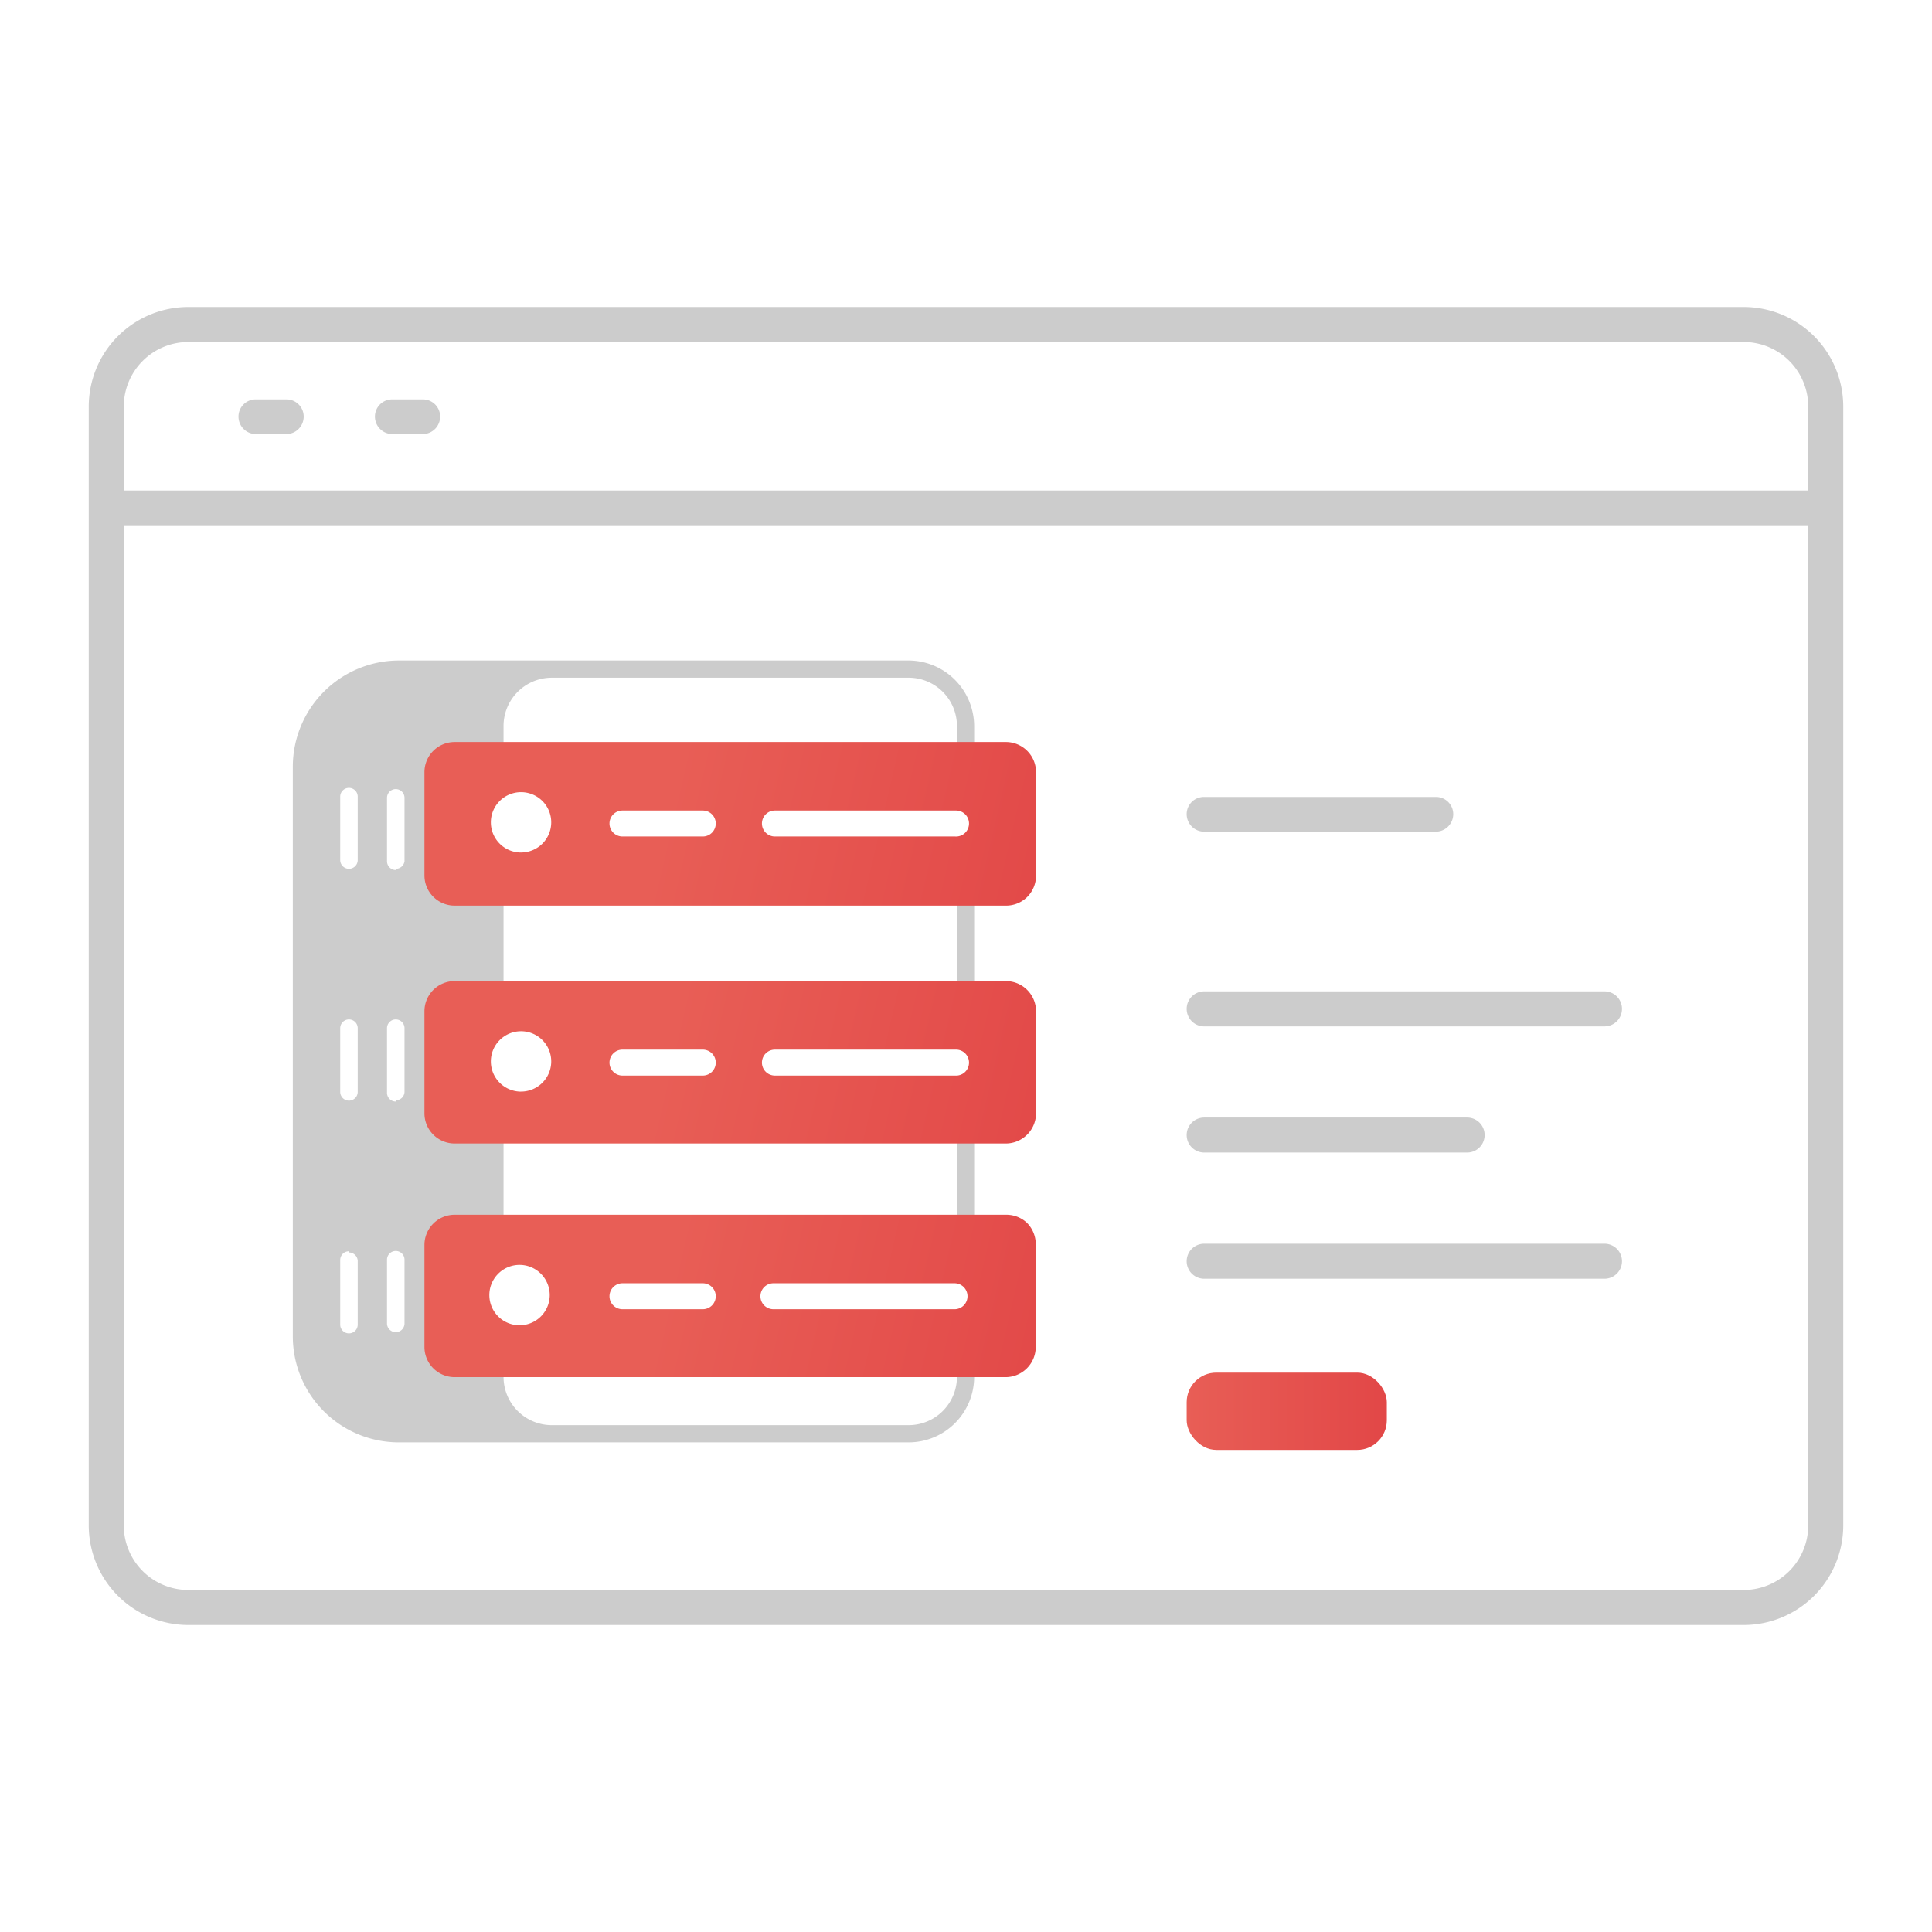
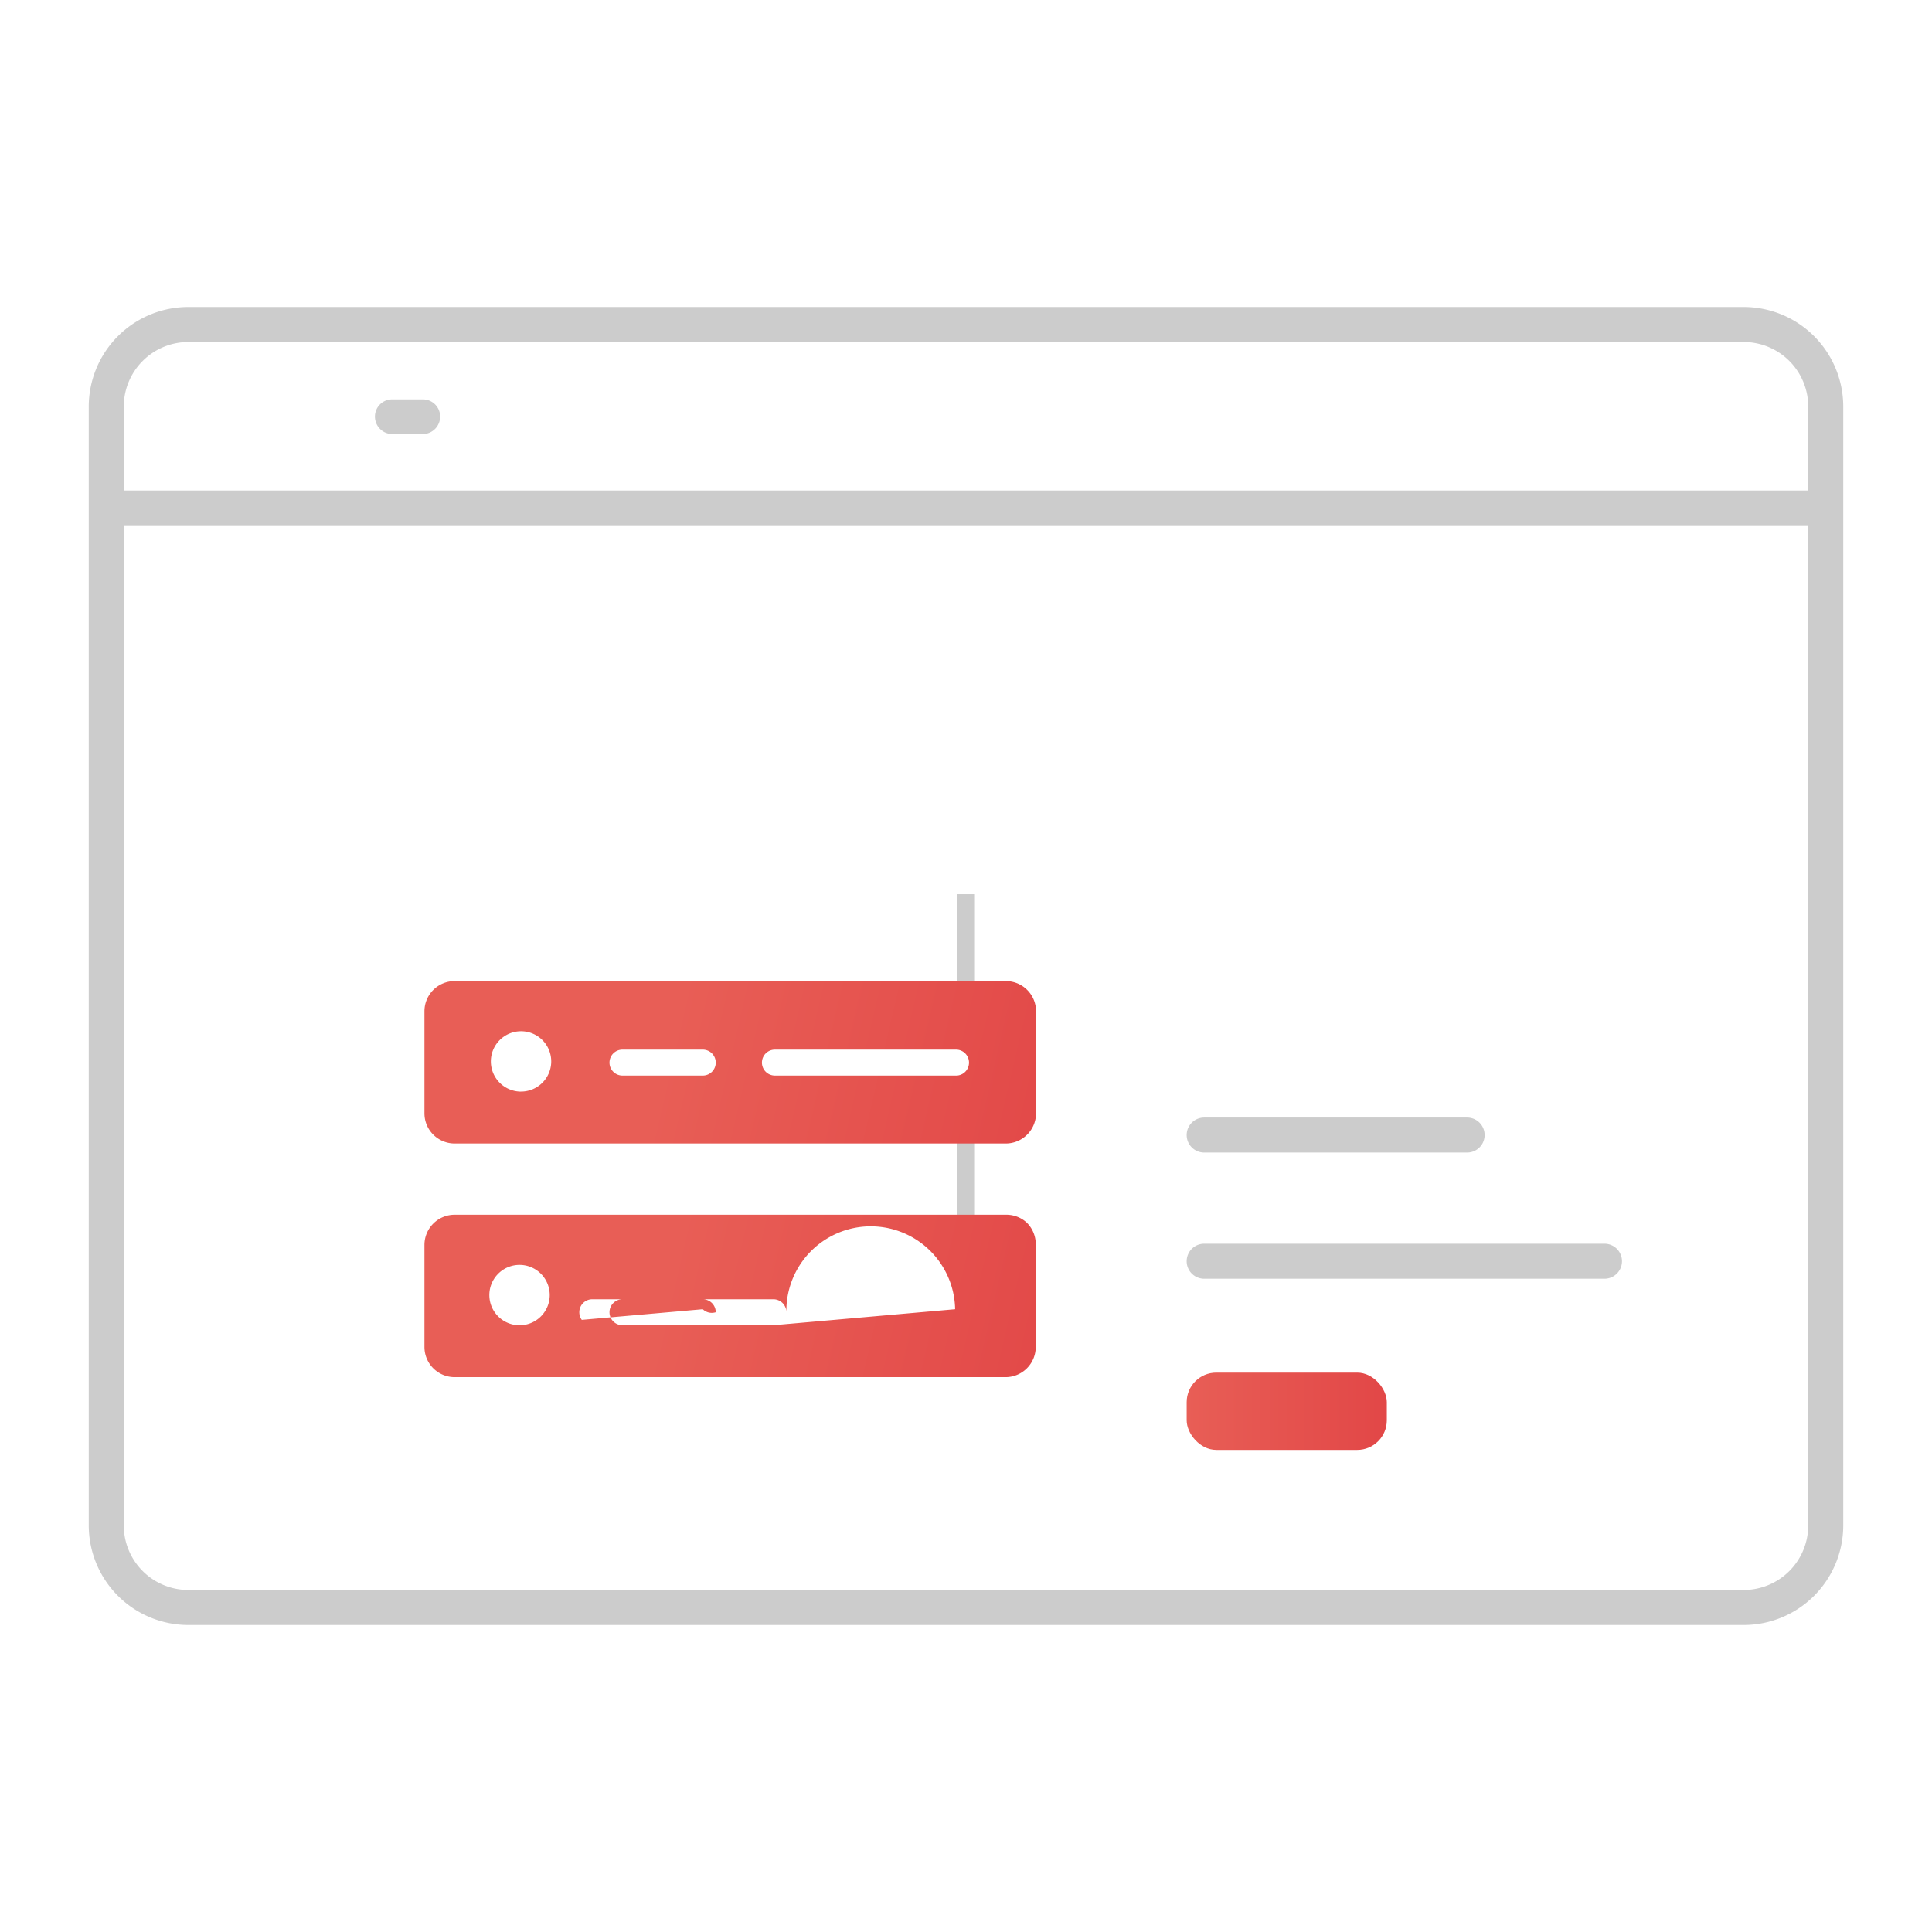
<svg xmlns="http://www.w3.org/2000/svg" xmlns:xlink="http://www.w3.org/1999/xlink" id="Layer_1" data-name="Layer 1" viewBox="0 0 64 64">
  <defs>
    <linearGradient id="linear-gradient" x1="22.09" y1="42.46" x2="35.79" y2="45.64" gradientUnits="userSpaceOnUse">
      <stop offset="0" stop-color="#e85e56" />
      <stop offset="1" stop-color="#e24747" />
    </linearGradient>
    <linearGradient id="linear-gradient-2" x1="22.09" y1="34.71" x2="35.79" y2="37.9" xlink:href="#linear-gradient" />
    <linearGradient id="linear-gradient-3" x1="22.09" y1="26.8" x2="35.79" y2="29.98" xlink:href="#linear-gradient" />
    <linearGradient id="linear-gradient-4" x1="39.31" y1="46.75" x2="45.94" y2="46.75" xlink:href="#linear-gradient" />
  </defs>
-   <path d="M32.27,25v-.95a2.18,2.18,0,0,0-2.17-2.17H13.21A3.52,3.52,0,0,0,9.7,25.39V44.27a3.51,3.51,0,0,0,3.51,3.51H30.1a2.17,2.17,0,0,0,2.17-2.17v-.48H31.7v.48a1.6,1.6,0,0,1-1.6,1.6H18.28a1.6,1.6,0,0,1-1.6-1.6V44.42H15.52v-3.2h1.16V36.83h-.89V33.57h.89V28.74h-.89V25.88h.89V24.05a1.6,1.6,0,0,1,1.6-1.6H30.1a1.6,1.6,0,0,1,1.6,1.6V25ZM11.56,33.77a.29.29,0,0,1,.29.29v2.11a.29.29,0,0,1-.58,0V34.06A.29.29,0,0,1,11.56,33.77Zm-.29-5.28v-2.1a.29.29,0,0,1,.58,0v2.1a.29.29,0,1,1-.58,0Zm.29,13a.29.29,0,0,1,.29.28v2.11a.29.29,0,0,1-.58,0V41.73A.29.29,0,0,1,11.56,41.45Zm1.26,2.39V41.73a.29.29,0,0,1,.58,0v2.11a.29.29,0,0,1-.58,0Zm.29-7.39a.29.29,0,0,1-.29-.28V34.06a.29.29,0,0,1,.58,0v2.11A.29.29,0,0,1,13.11,36.45Zm0-7.67a.29.29,0,0,1-.29-.29v-2.1a.29.29,0,1,1,.58,0v2.1A.29.29,0,0,1,13.11,28.78Z" style="fill:#ccc" />
  <rect x="31.7" y="29.62" width="0.57" height="3.4" style="fill:#ccc" />
  <rect x="31.7" y="37.44" width="0.57" height="3.3" style="fill:#ccc" />
-   <path d="M34,40.49a1,1,0,0,0-.67-.25H15.06a1,1,0,0,0-1,1v3.38a1,1,0,0,0,1,1H33.31a1,1,0,0,0,1-1V41.25A1,1,0,0,0,34,40.49ZM17.26,43.9a1,1,0,1,1,.95-1A1,1,0,0,1,17.26,43.9Zm6-.53H20.62a.43.43,0,0,1-.43-.43.43.43,0,0,1,.43-.43h2.66a.43.43,0,0,1,.43.43A.43.43,0,0,1,23.28,43.37Zm8.36,0h-6a.43.43,0,0,1-.43-.43.43.43,0,0,1,.43-.43h6a.43.43,0,0,1,.43.43A.43.43,0,0,1,31.64,43.37Z" style="fill:url(#linear-gradient)" />
+   <path d="M34,40.49a1,1,0,0,0-.67-.25H15.06a1,1,0,0,0-1,1v3.38a1,1,0,0,0,1,1H33.31a1,1,0,0,0,1-1V41.25A1,1,0,0,0,34,40.49ZM17.26,43.9a1,1,0,1,1,.95-1A1,1,0,0,1,17.26,43.9ZH20.62a.43.43,0,0,1-.43-.43.43.43,0,0,1,.43-.43h2.66a.43.43,0,0,1,.43.43A.43.43,0,0,1,23.28,43.37Zm8.36,0h-6a.43.43,0,0,1-.43-.43.43.43,0,0,1,.43-.43h6a.43.43,0,0,1,.43.43A.43.43,0,0,1,31.64,43.37Z" style="fill:url(#linear-gradient)" />
  <path d="M33.31,32.5H15.06a1,1,0,0,0-1,1v3.38a1,1,0,0,0,1,1H33.31a1,1,0,0,0,.62-.21,1,1,0,0,0,.39-.8V33.51A1,1,0,0,0,33.31,32.5Zm-16,3.66a1,1,0,1,1,.95-1A1,1,0,0,1,17.26,36.16Zm6-.53H20.62a.43.43,0,0,1-.43-.43.43.43,0,0,1,.43-.43h2.66a.43.43,0,0,1,.43.43A.43.43,0,0,1,23.28,35.63Zm8.36,0h-6a.43.43,0,0,1-.43-.43.43.43,0,0,1,.43-.43h6a.43.43,0,0,1,.43.43A.43.43,0,0,1,31.64,35.63Z" style="fill:url(#linear-gradient-2)" />
-   <path d="M33.31,24.58H15.06a1,1,0,0,0-1,1V29a1,1,0,0,0,1,1H33.31a1,1,0,0,0,.69-.26,1,1,0,0,0,.32-.75V25.59A1,1,0,0,0,33.31,24.58Zm-16,3.66a1,1,0,1,1,.95-1A1,1,0,0,1,17.26,28.24Zm6-.53H20.62a.43.43,0,0,1-.43-.43.43.43,0,0,1,.43-.43h2.66a.43.43,0,0,1,.43.43A.43.43,0,0,1,23.28,27.71Zm8.36,0h-6a.43.43,0,0,1-.43-.43.43.43,0,0,1,.43-.43h6a.43.43,0,0,1,.43.43A.43.43,0,0,1,31.64,27.71Z" style="fill:url(#linear-gradient-3)" />
  <rect x="39.31" y="45.47" width="6.63" height="2.56" rx="0.98" style="fill:url(#linear-gradient-4)" />
  <path d="M57.76,10.17H6.24a3.3,3.3,0,0,0-3.3,3.3V50.53a3.3,3.3,0,0,0,3.3,3.3H57.76a3.3,3.3,0,0,0,3.3-3.3V13.47A3.3,3.3,0,0,0,57.76,10.17ZM59.9,50.53a2.14,2.14,0,0,1-2.14,2.14H6.24A2.14,2.14,0,0,1,4.1,50.53V17.4H59.9Zm0-34.28H4.1V13.47a2.14,2.14,0,0,1,2.14-2.14H57.76a2.14,2.14,0,0,1,2.14,2.14Z" style="fill:#ccc" />
-   <path d="M39.89,27.55h7.67a.58.58,0,0,0,.58-.58.57.57,0,0,0-.58-.57H39.89a.57.57,0,0,0-.58.57A.58.58,0,0,0,39.89,27.55Z" style="fill:#ccc" />
-   <path d="M39.89,34H53.15a.58.58,0,0,0,0-1.16H39.89a.58.58,0,0,0,0,1.16Z" style="fill:#ccc" />
  <path d="M39.89,38.18H48.6a.58.58,0,0,0,0-1.16H39.89a.58.58,0,0,0,0,1.16Z" style="fill:#ccc" />
  <path d="M39.89,42.36H53.15a.58.58,0,0,0,0-1.16H39.89a.58.58,0,0,0,0,1.16Z" style="fill:#ccc" />
-   <path d="M9.48,13.23h-1a.57.57,0,0,0-.58.57.58.58,0,0,0,.58.58h1a.58.58,0,0,0,.58-.58A.57.57,0,0,0,9.48,13.23Z" style="fill:#ccc" />
  <path d="M14,13.23H13a.57.57,0,0,0-.58.57.58.58,0,0,0,.58.58h1a.58.58,0,0,0,.58-.58A.57.57,0,0,0,14,13.23Z" style="fill:#ccc" />
</svg>